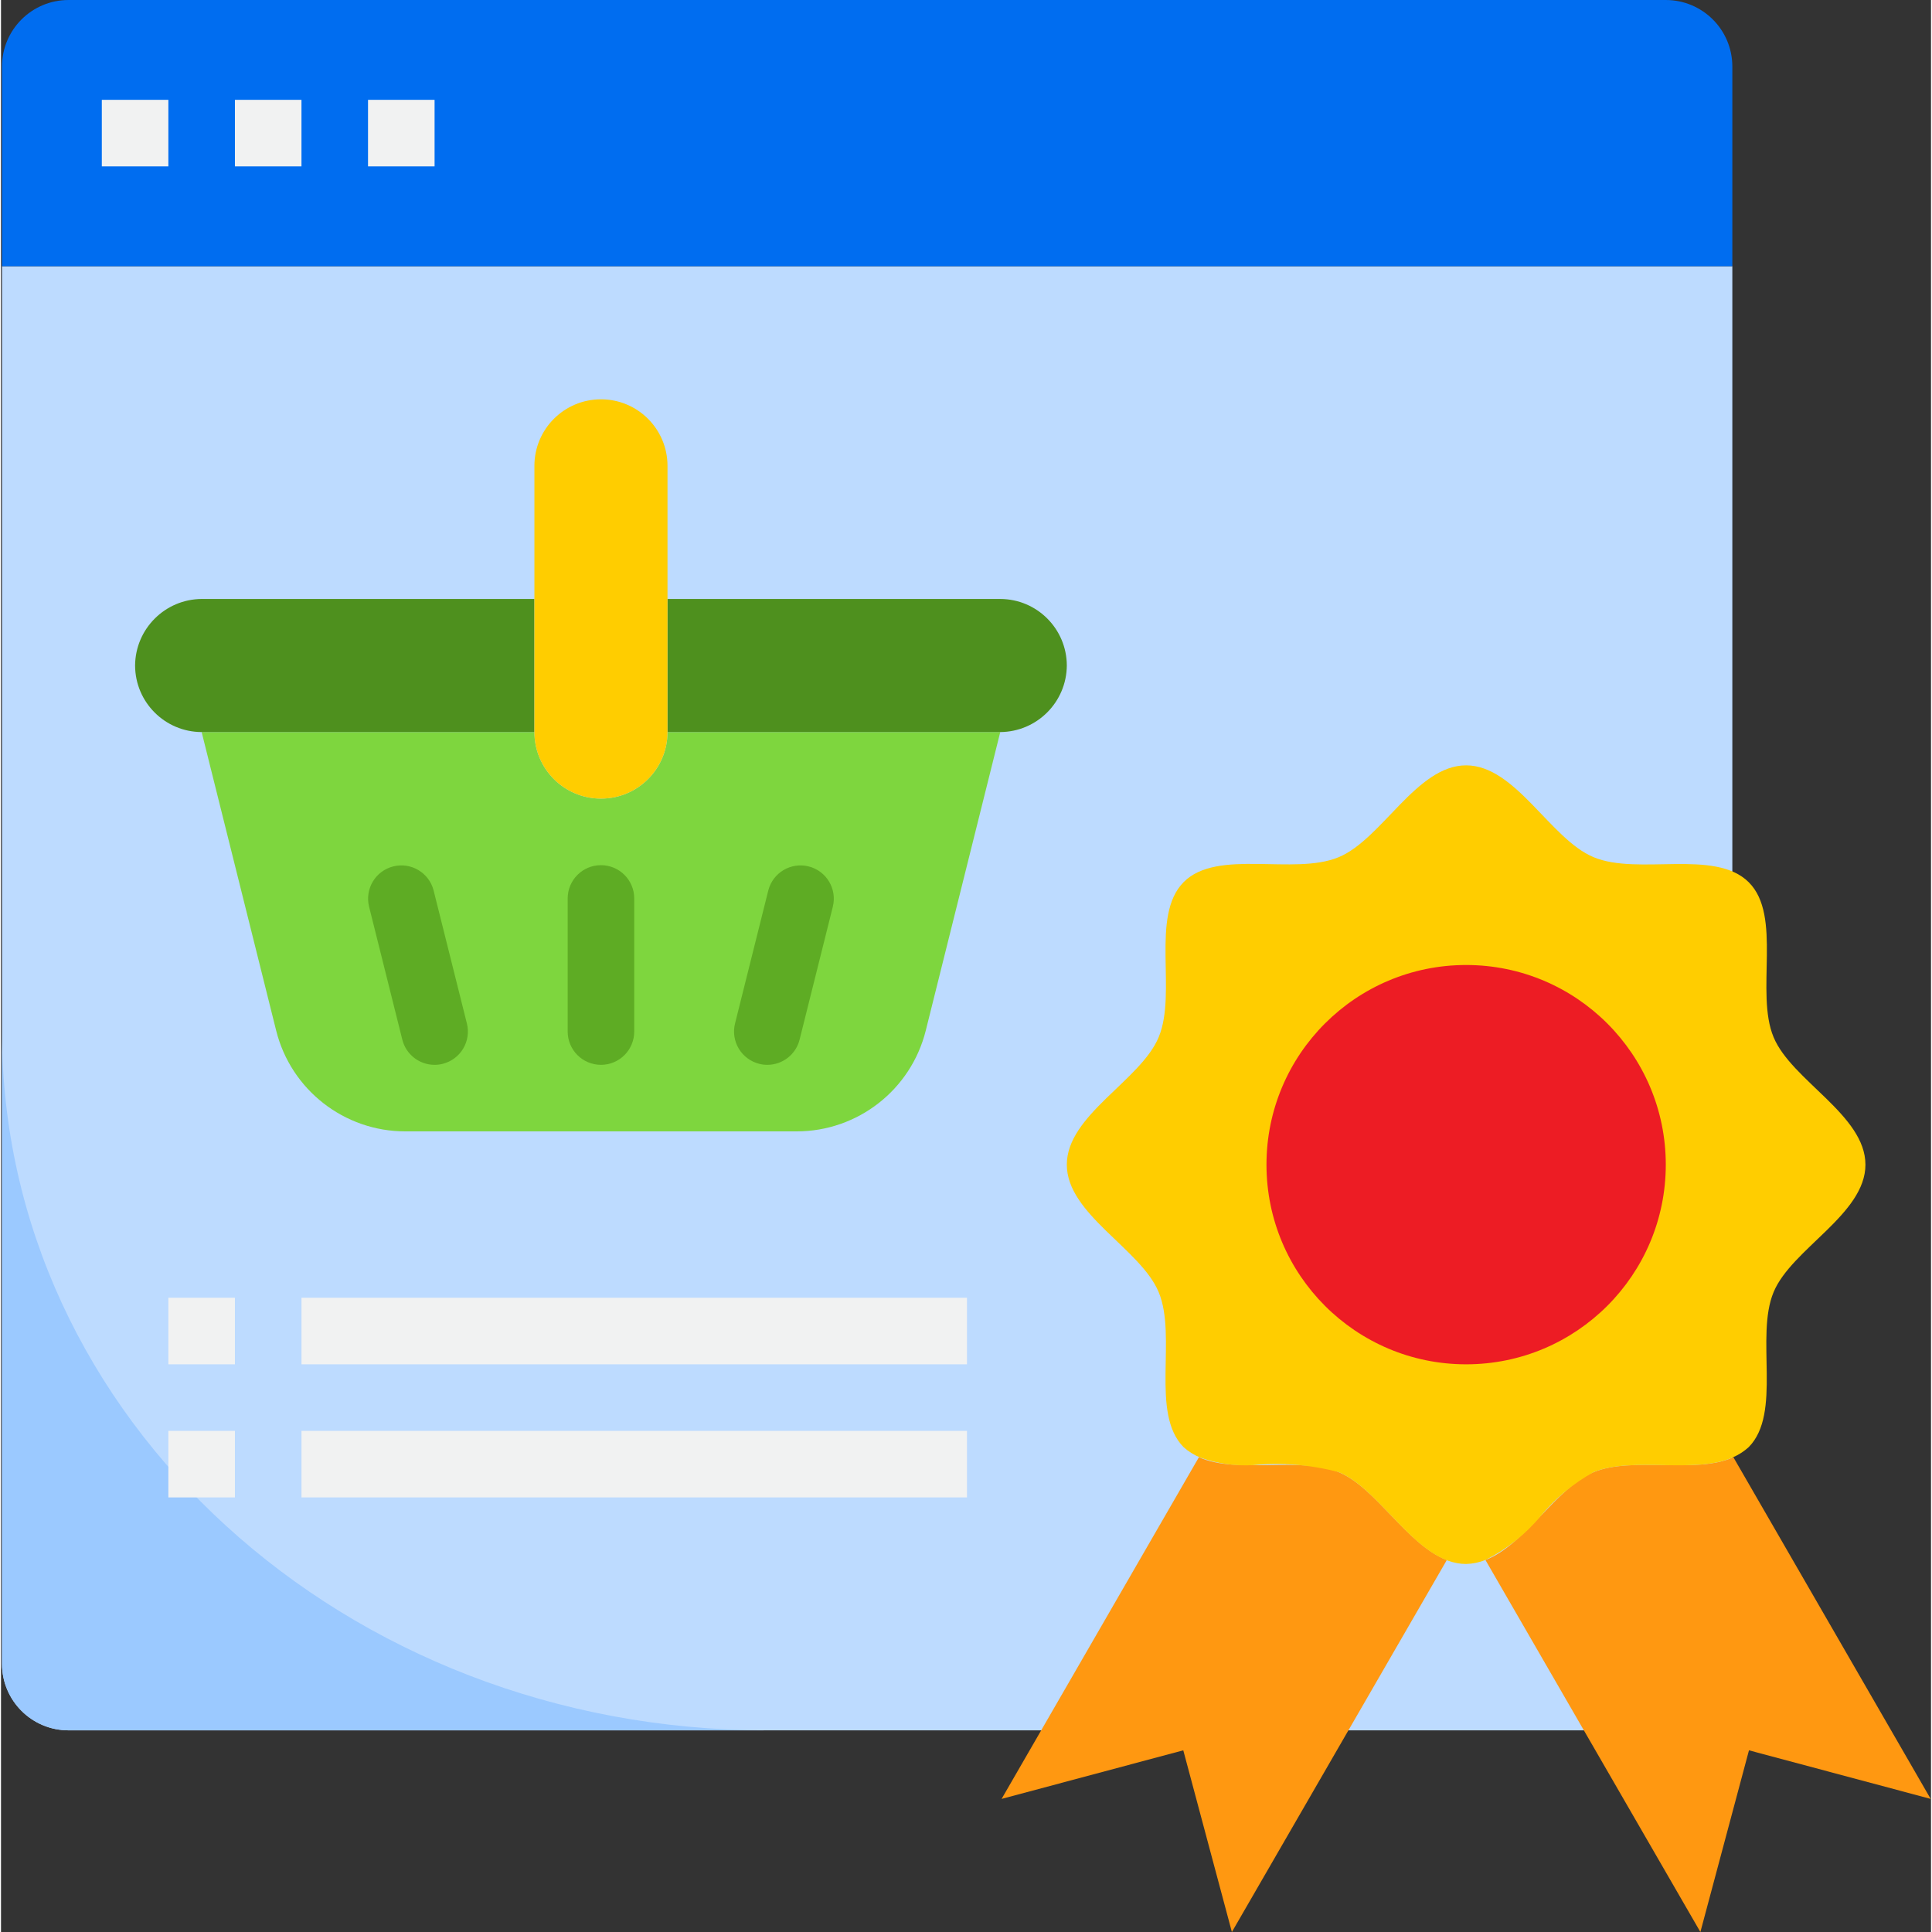
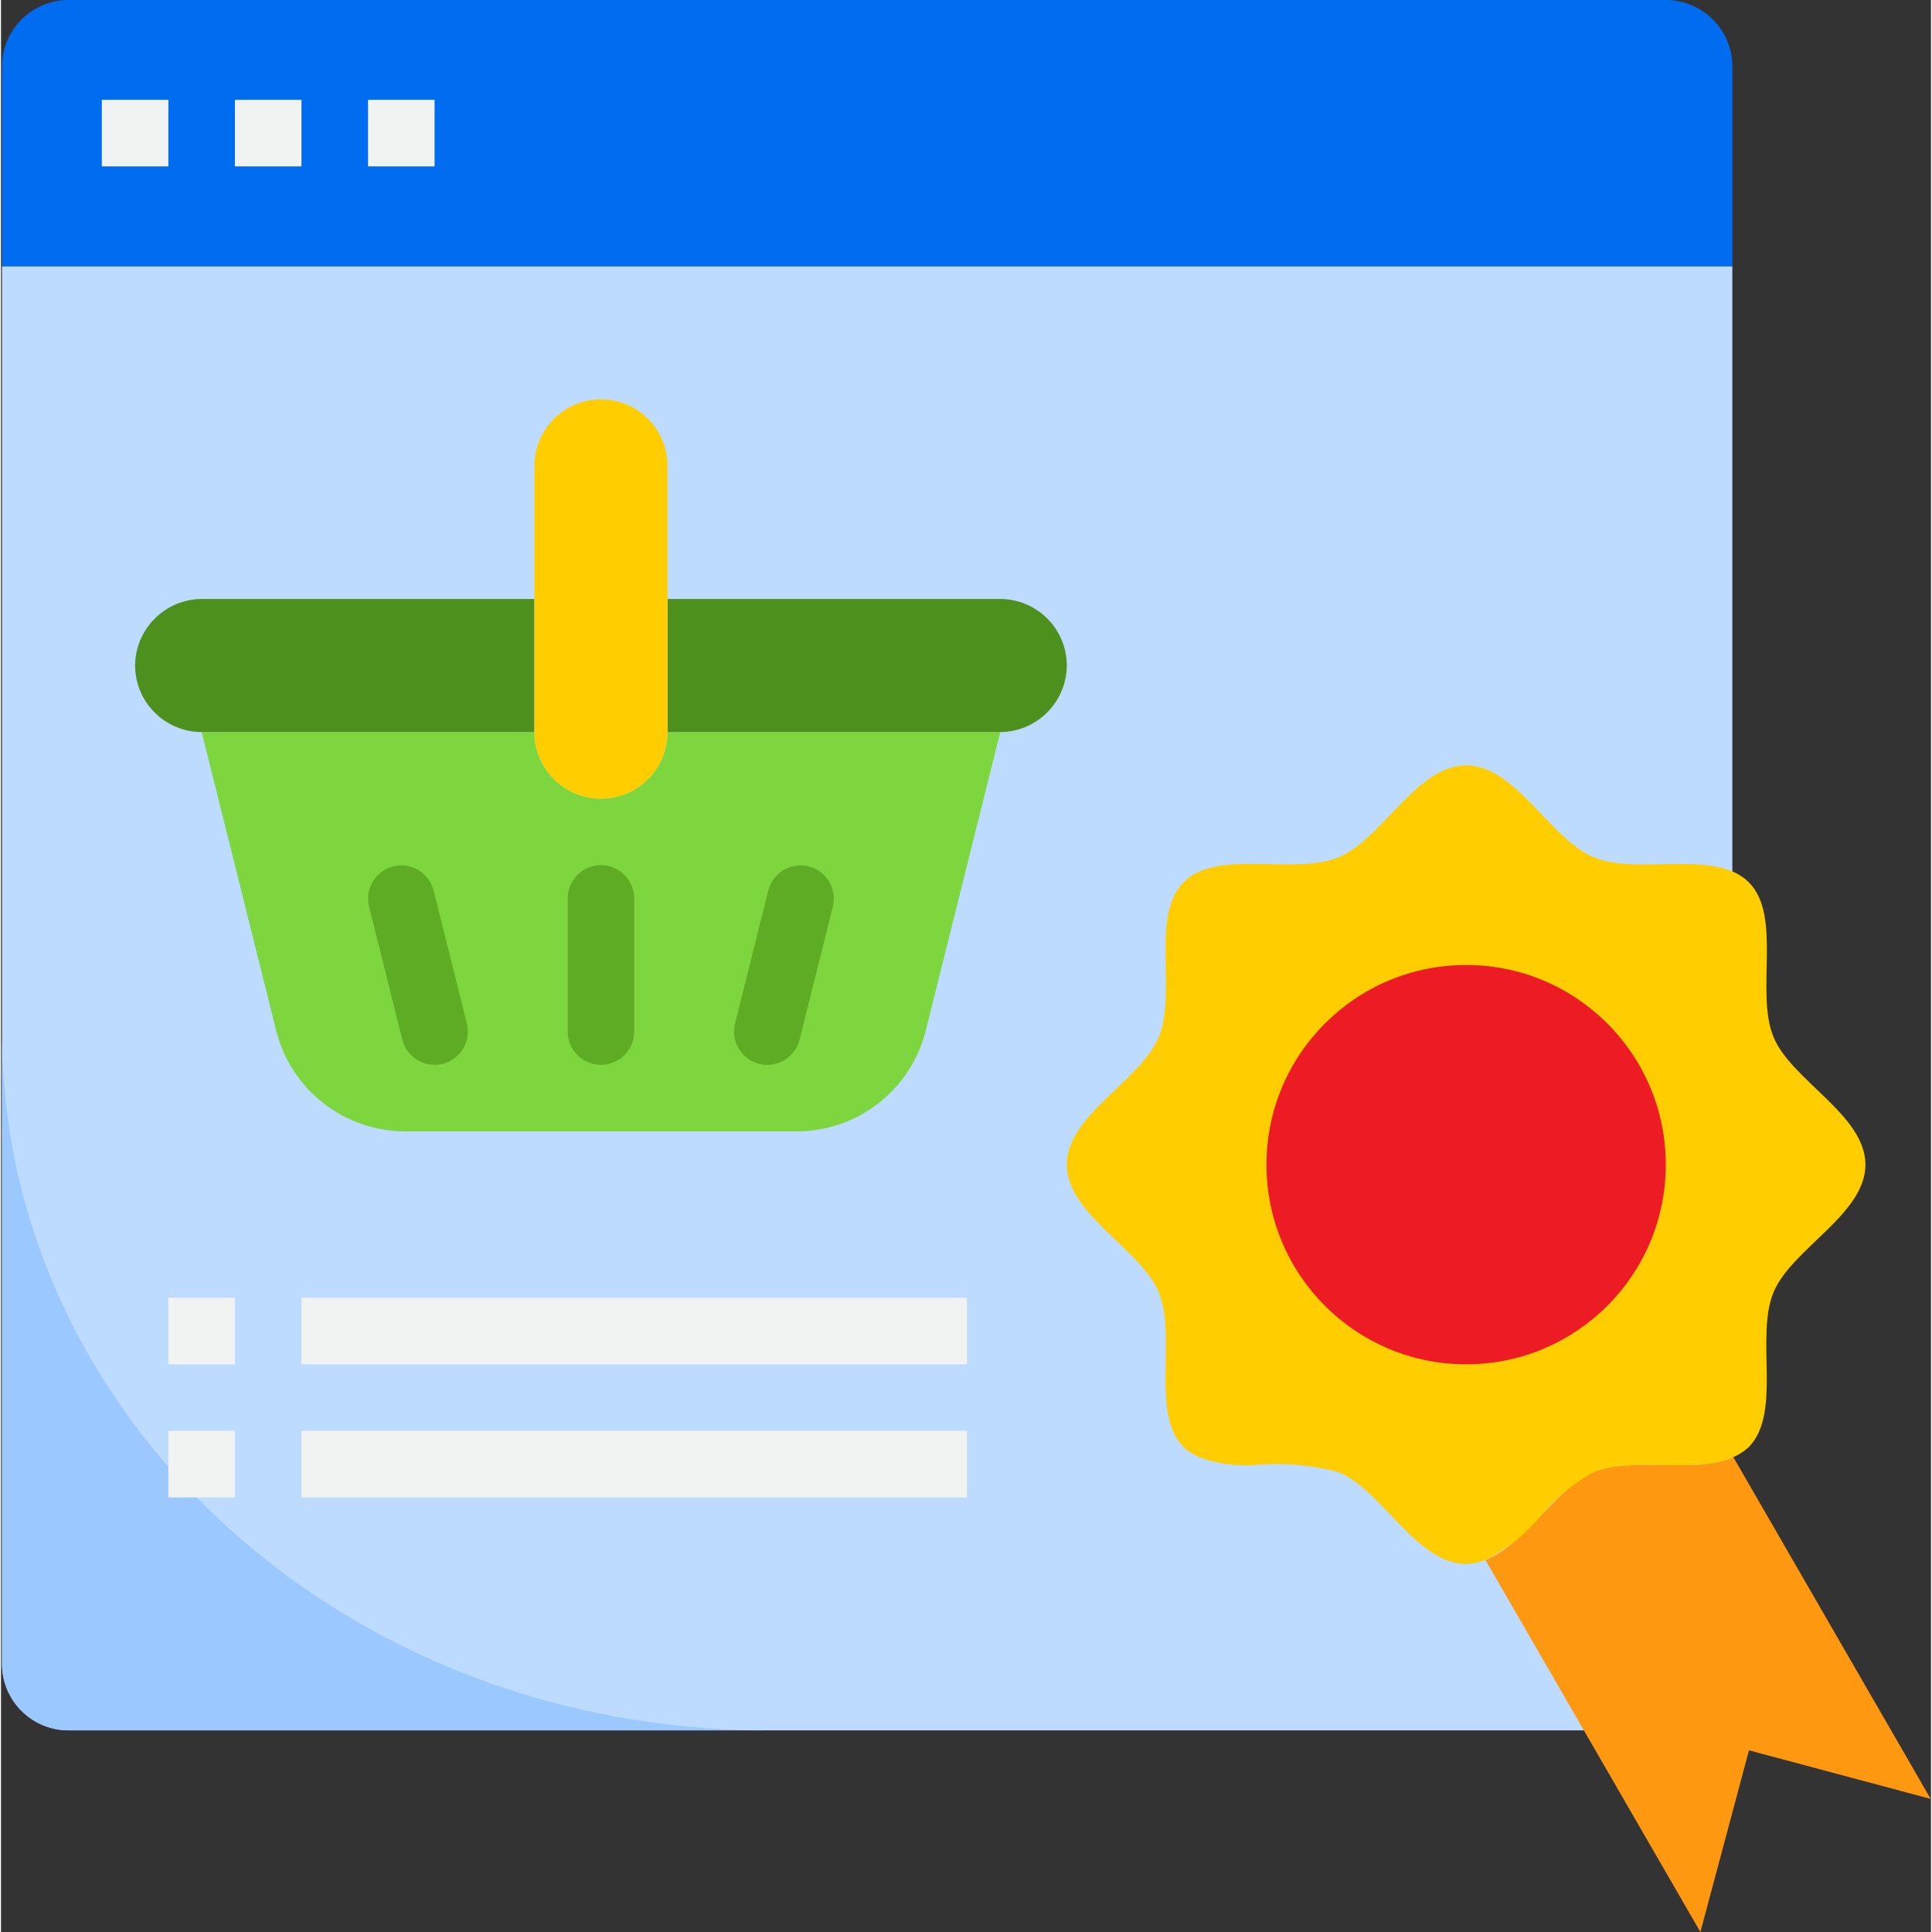
<svg xmlns="http://www.w3.org/2000/svg" height="512" viewBox="0 0 464 464.48" width="512">
  <rect x="0" y="0" width="464" height="464.48" fill="#333333" stroke="none" />
  <path d="m.238 64h416v336c0 8.836-7.16 16-16 16h-384c-8.836.0-16-7.164-16-16zm0 0" fill="#bddbff" />
  <path d="m160.238 176c0 8.836-7.16 16-16 16-8.836.0-16-7.164-16-16h-80l17.914 71.754c3.559 14.25 16.359 24.246 31.047 24.246h94.082c14.688.0 27.488-9.996 31.047-24.246L240.238 176zm0 0" fill="#7ed63e" />
  <path d="m382.863 353.938c-8.977 3.719-16.414 17.453-25.977 21.117l51.672 89.426 11.68-43.68 43.684 11.68-47.434-82.145c-9.113 4.137-24.25-.289-33.625 3.602zm0 0" fill="#ff9811" />
-   <path d="m321.617 353.938c8.977 3.719 16.414 17.453 25.977 21.117l-51.672 89.426-11.684-43.68-43.68 11.68 47.434-82.145c9.113 4.137 24.246-.289 33.625 3.602zm0 0" fill="#ff9811" />
  <path d="m240.238 176c8.812-.066 15.938-7.191 16-16-.023-8.824-7.172-15.973-16-16h-80v32zm0 0" fill="#4e901e" />
  <path d="m128.238 144h-80c-8.809.066-15.934 7.191-16 16 .027 8.824 7.176 15.973 16 16h80zm0 0" fill="#4e901e" />
  <path d="m400.238.0h-384c-8.836.0-16 7.164-16 16v48h416V16c0-8.836-7.16-16-16-16zm0 0" fill="#006df0" />
  <path d="m144.238 192c8.84.0 16-7.164 16-16v-64c0-8.836-7.16-16-16-16-8.836.0-16 7.164-16 16v64c0 8.836 7.164 16 16 16zm0 0" fill="#ffcd00" />
  <path d="m448.238 280c0 11.922-17.758 20.238-22.078 30.641-4.48 10.719 2.078 29.121-6 37.281-1.09.988-2.332 1.797-3.68 2.398-9.121 4.16-24.242-.242-33.602 3.602-4.859 2.695-9.172 6.277-12.719 10.559-3.645 4.402-8.168 8-13.281 10.559-1.477.594-3.047.922-4.641.961-11.918.0-20.238-17.762-30.637-22.078-6.699-1.777-13.664-2.348-20.562-1.684-4.262.246-8.527-.352-12.559-1.758-1.527-.602-2.938-1.469-4.16-2.559-8.082-8.16-1.52-26.562-6-37.281-4.32-10.402-22.082-18.719-22.082-30.641s17.762-20.238 22.082-30.641c4.48-10.719-2.082-29.121 6-37.281 8.078-8.156 26.559-1.52 37.281-6 10.398-4.316 18.719-22.078 30.637-22.078 11.922.0 20.242 17.762 30.641 22.078 10.723 4.48 29.121-2.078 37.281 6 8.16 8.082 1.52 26.562 6 37.281 4.32 10.402 22.078 18.719 22.078 30.641zm0 0" fill="#ffcd00" />
  <path d="m400.238 280c0 26.508-21.488 48-48 48-26.508.0-48-21.492-48-48s21.492-48 48-48c26.512.0 48 21.492 48 48zm0 0" fill="#ed1c24" />
  <path d="m.238 248v152c0 8.836 7.164 16 16 16h168c-101.703.0-184-75.145-184-168zm0 0" fill="#9bc9ff" />
  <path d="m24.238 24h16v16h-16zm0 0" fill="#f1f2f2" />
  <path d="m56.238 24h16v16h-16zm0 0" fill="#f1f2f2" />
  <path d="m88.238 24h16v16h-16zm0 0" fill="#f1f2f2" />
  <path d="m144.238 208c-4.418.0-8 3.582-8 8v32c0 4.418 3.582 8 8 8 4.422.0 8-3.582 8-8v-32c0-4.418-3.578-8-8-8zm0 0" fill="#5eac24" />
  <path d="m104 214.055c-1.098-4.254-5.426-6.828-9.691-5.758-4.262 1.066-6.867 5.375-5.828 9.648l8 32C97.371 253.504 100.57 256 104.238 256c.656.004 1.309-.078 1.945-.238 4.289-1.07 6.898-5.418 5.824-9.707zm0 0" fill="#5eac24" />
  <path d="m182.305 255.762c.633.16 1.281.238 1.934.238 3.668-.004 6.863-2.5 7.754-6.055l8-32c1.039-4.273-1.566-8.582-5.828-9.648-4.266-1.07-8.594 1.504-9.691 5.758l-8 32c-.516 2.062-.191 4.242.902 6.062 1.094 1.82 2.867 3.129 4.93 3.645zm0 0" fill="#5eac24" />
  <g fill="#f1f2f2">
    <path d="m72.238 312h160v16h-160zm0 0" />
    <path d="m72.238 344h160v16h-160zm0 0" />
    <path d="m40.238 312h16v16h-16zm0 0" />
    <path d="m40.238 344h16v16h-16zm0 0" />
  </g>
</svg>